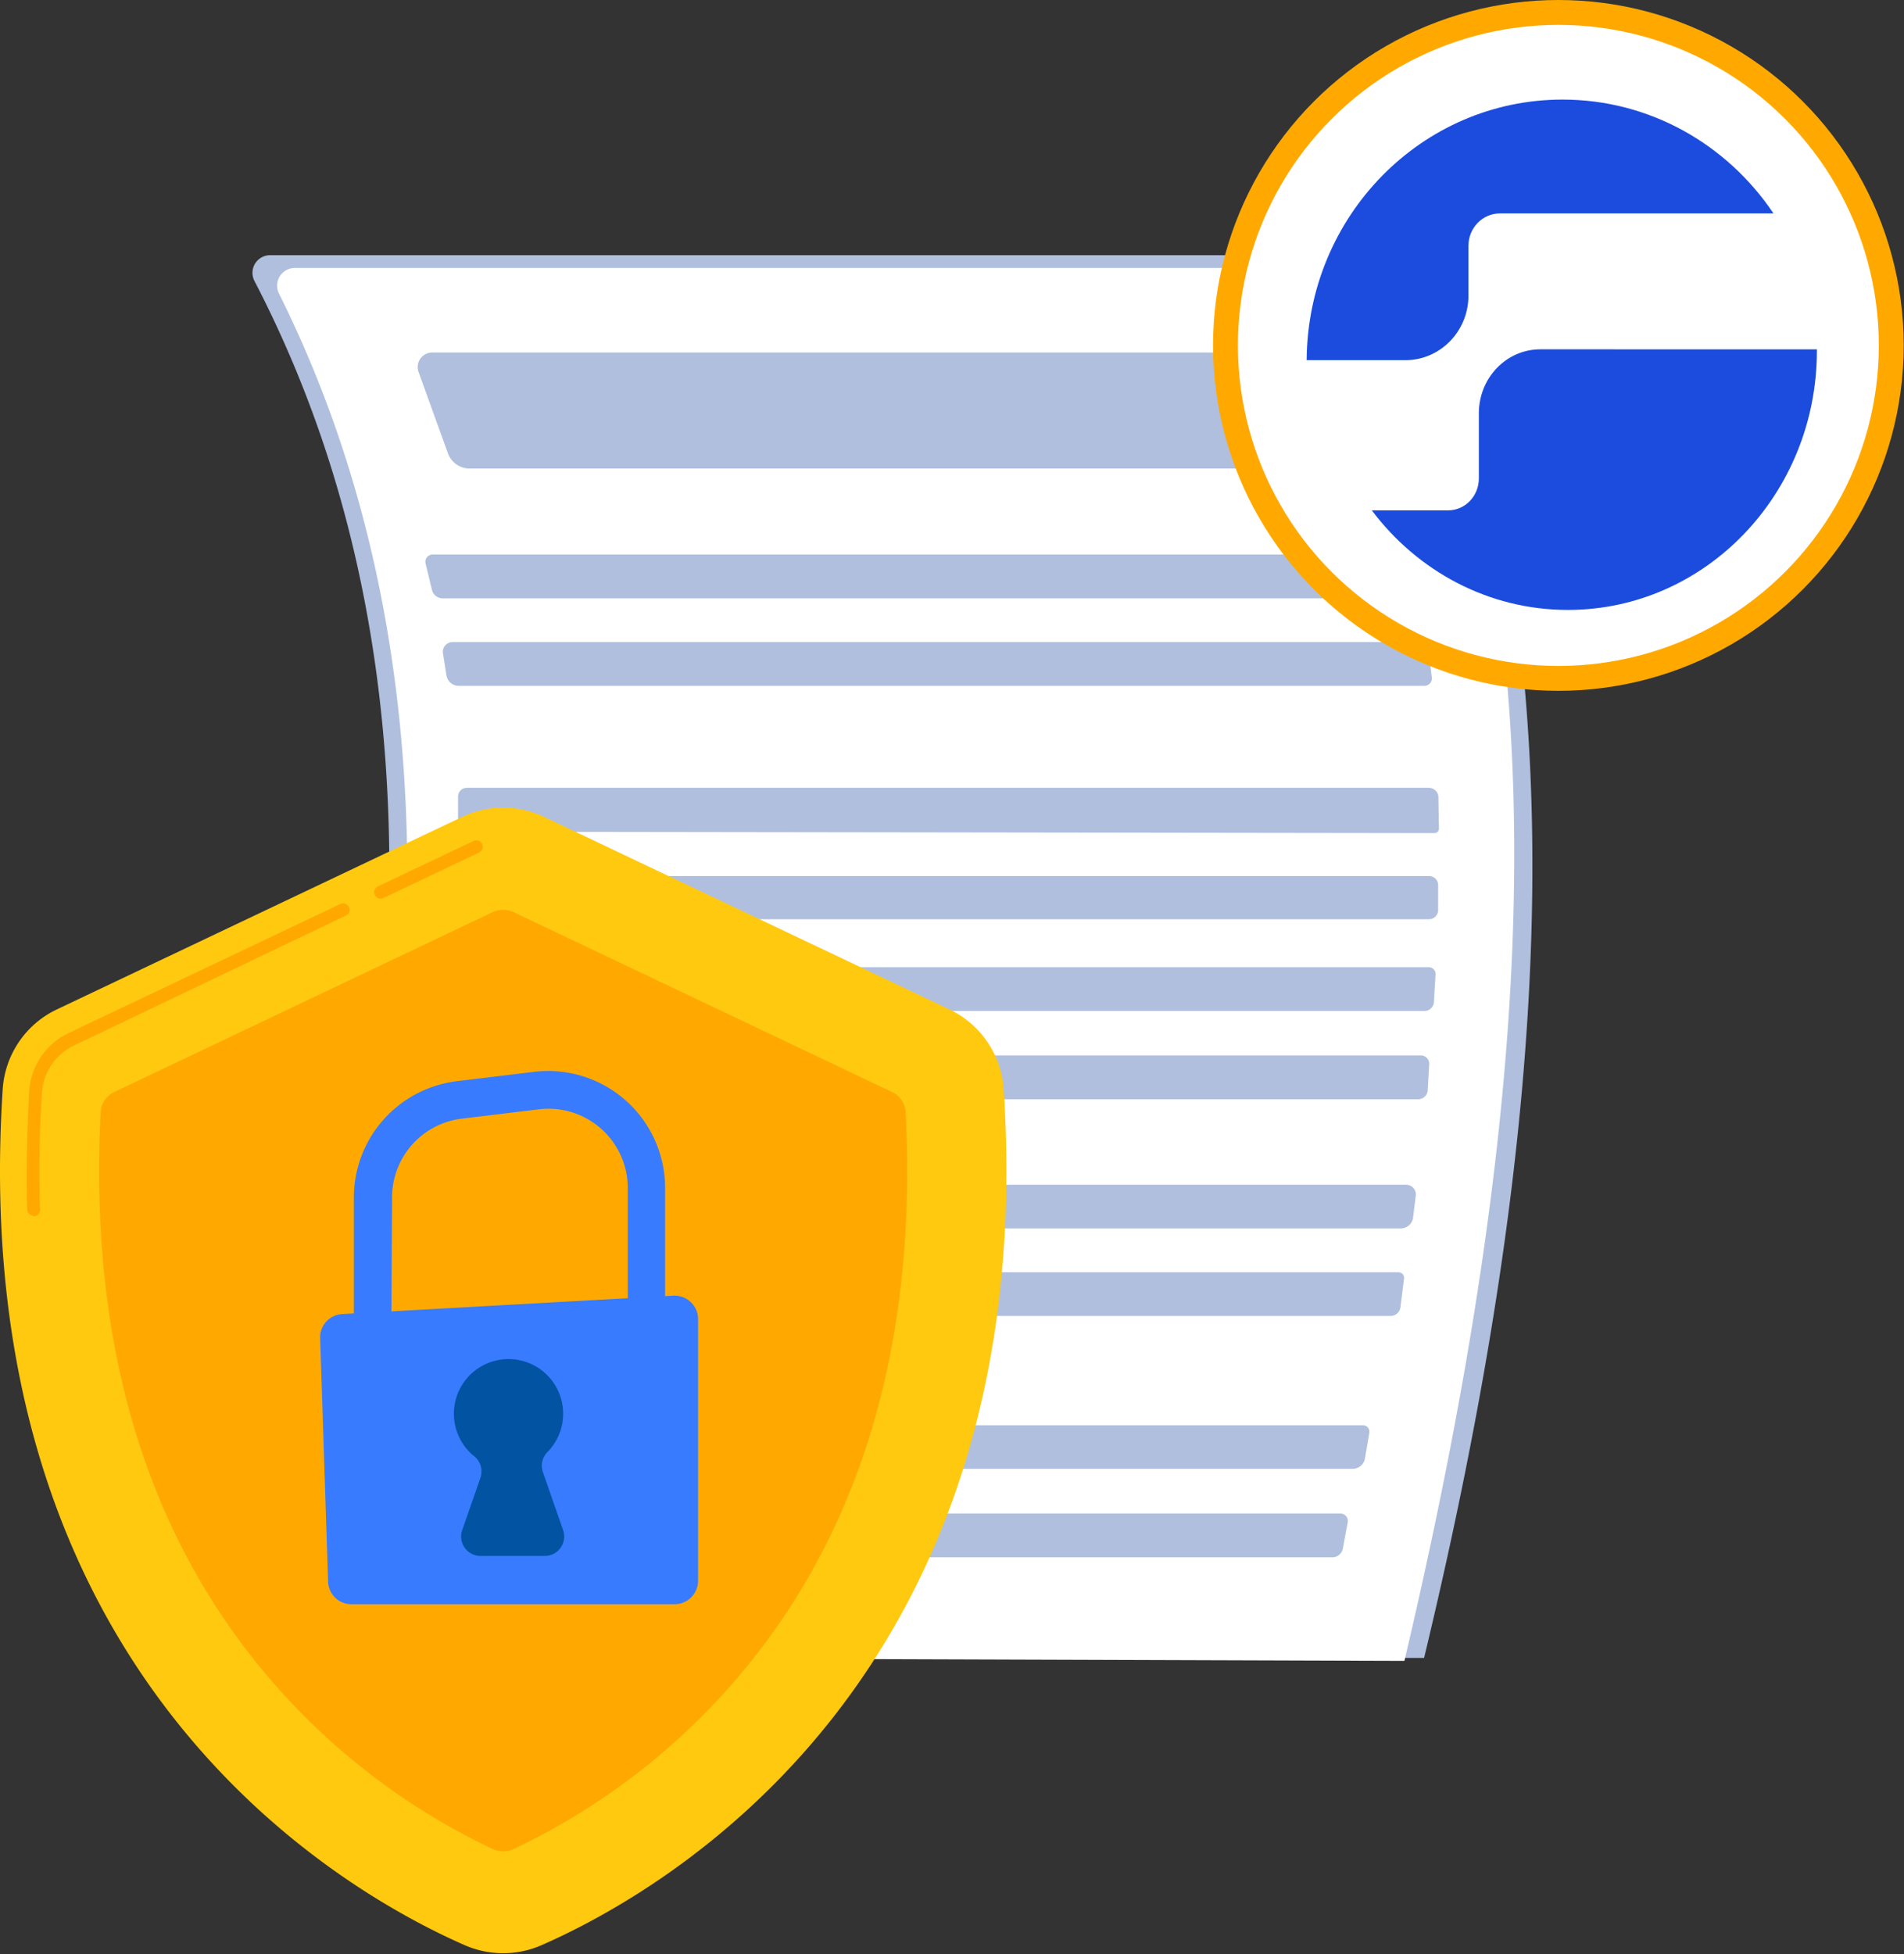
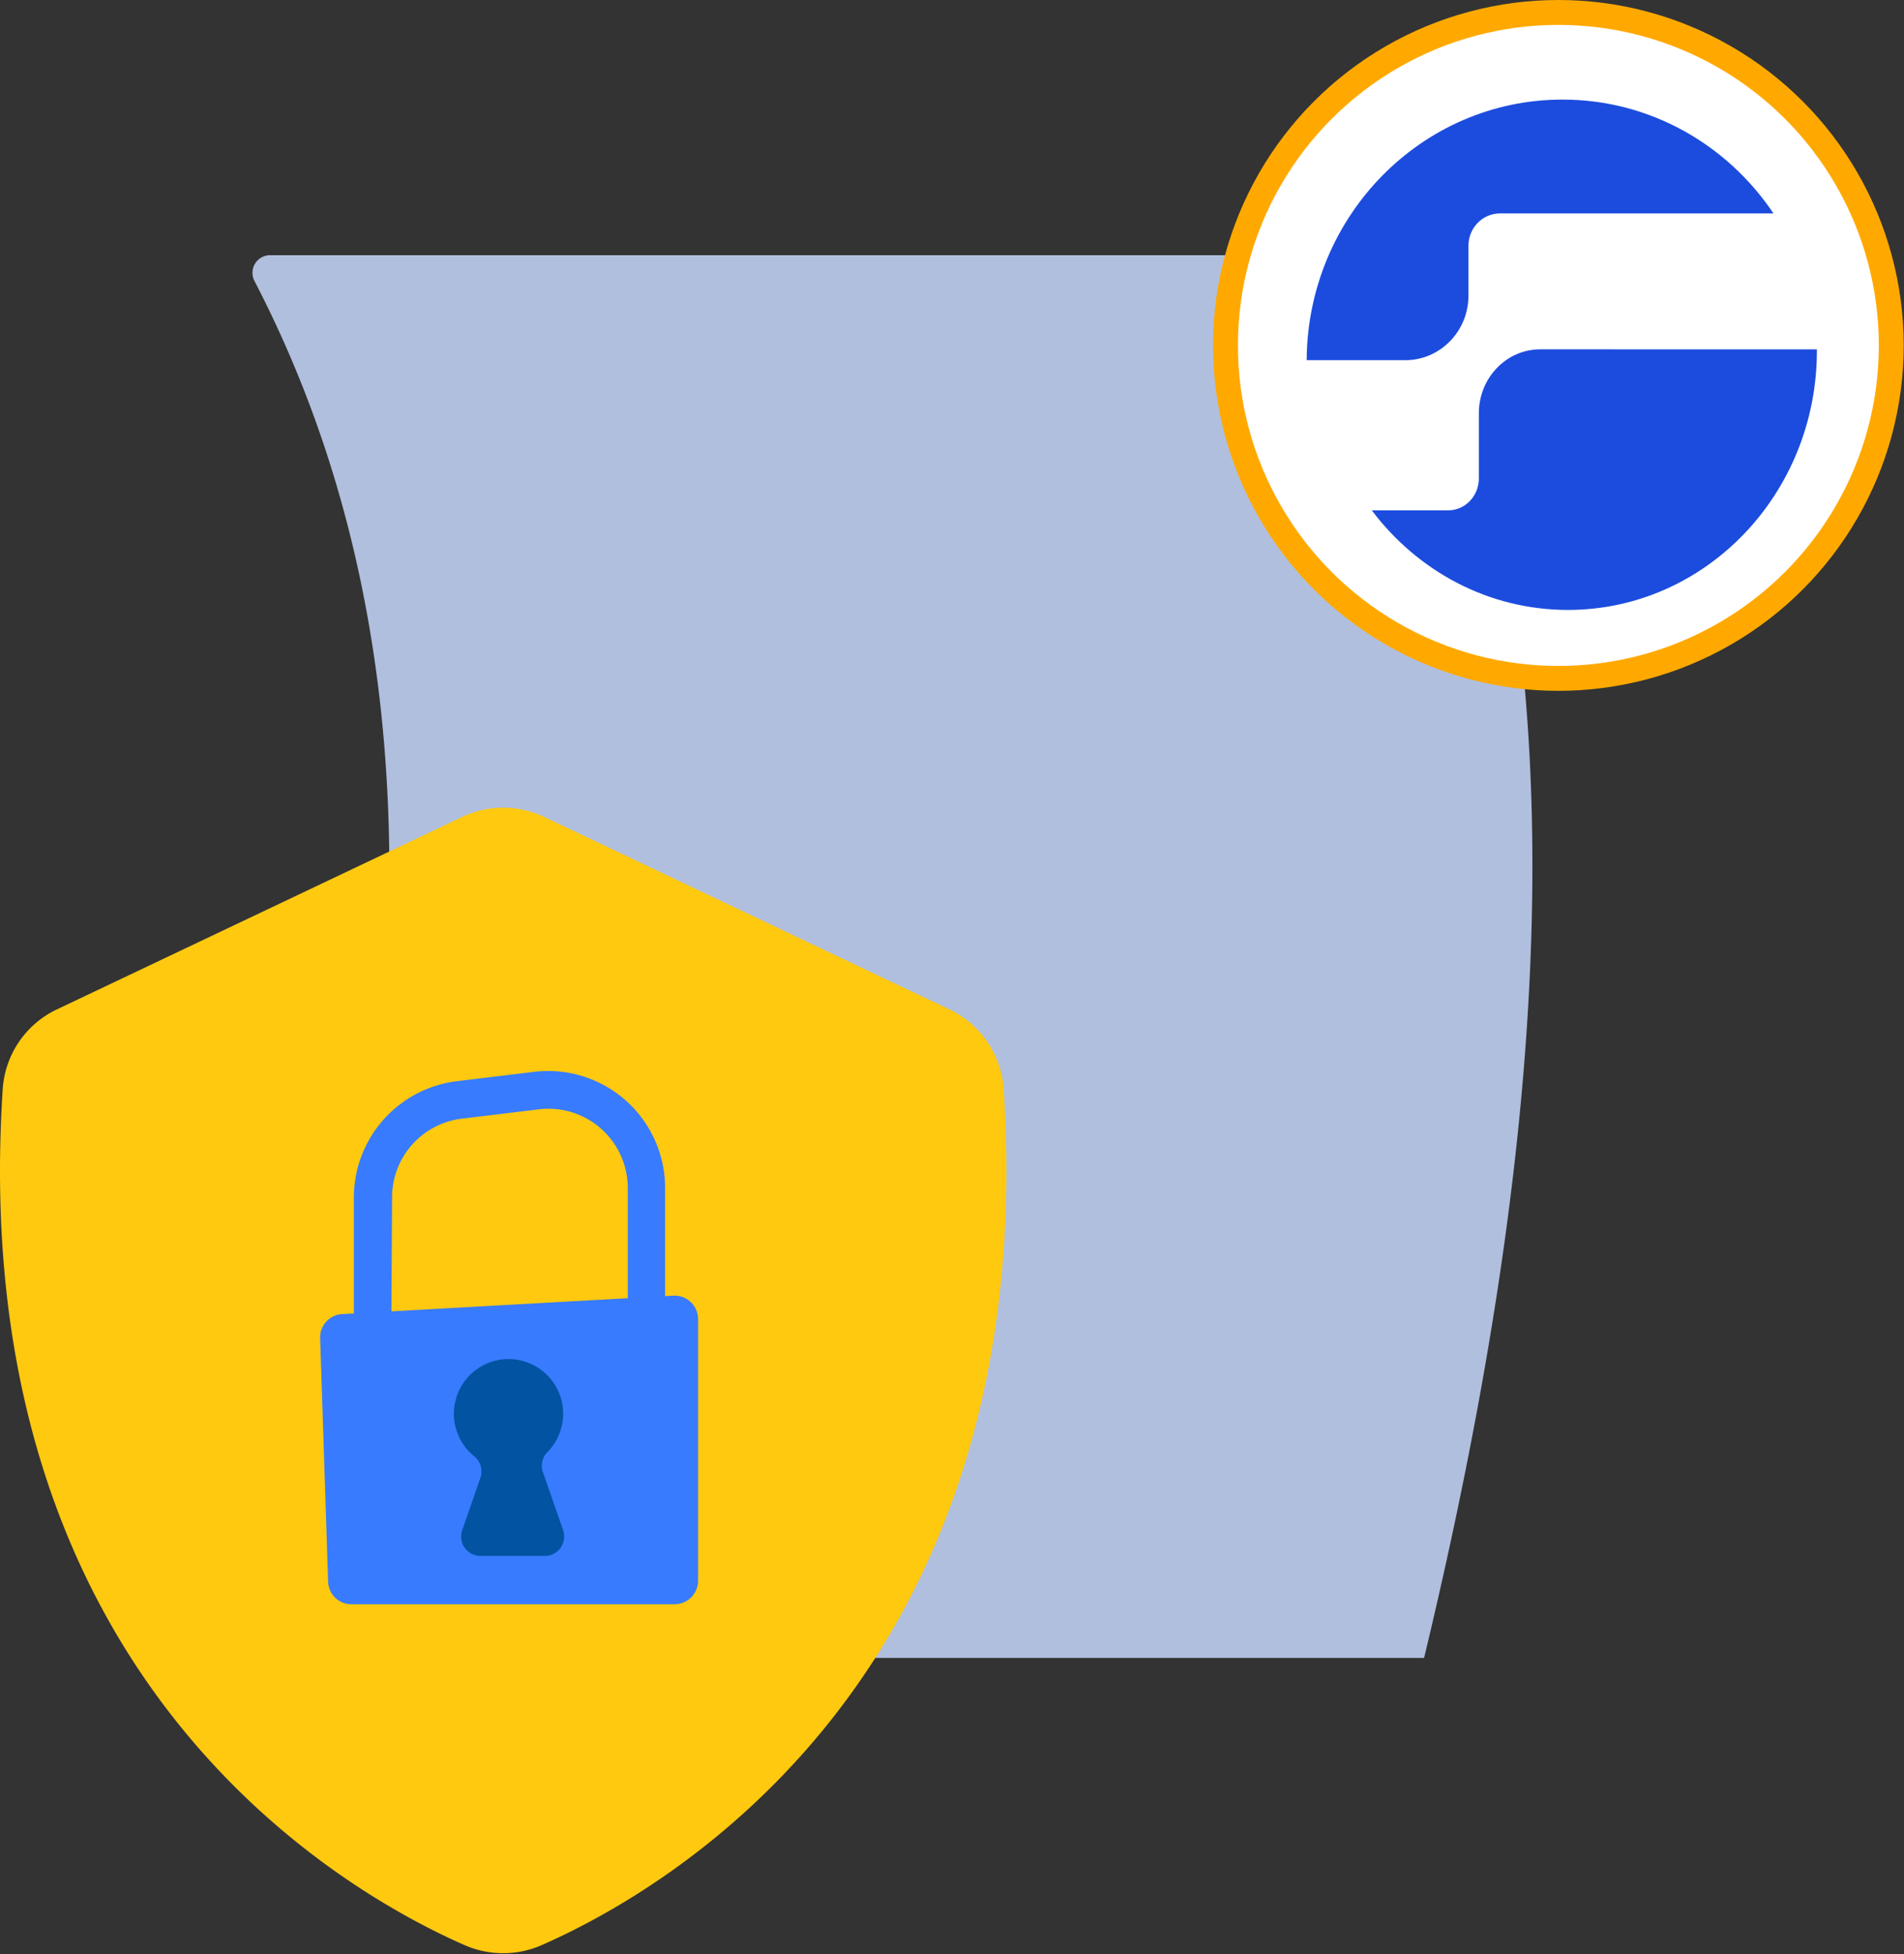
<svg xmlns="http://www.w3.org/2000/svg" width="153" height="157">
  <rect width="100%" height="100%" fill="#333333" stroke="none" />
  <g transform="translate(0 1)" fill="none" fill-rule="evenodd">
    <path d="M120.556 62.71h-7.46a.36.36 0 0 1-.37-.37.36.36 0 0 1 .37-.36h7.46c.2 0 .365.16.37.36a.37.37 0 0 1-.37.37z" fill="#0253A2" fill-rule="nonzero" />
    <path d="M114.436 132.19h-95.11c14.6-43.06 16.83-80.36 1.13-110.6a1.42 1.42 0 0 1 1.24-2.09h90.12c1.606 0 3.044.997 3.61 2.5 11.88 31.54 8.83 69.36-.99 110.19z" fill="#B0BFDE" fill-rule="nonzero" />
-     <path d="m112.856 132.43-91.51-.3c13.93-42.66 16-79.59 1.08-109.53a1.42 1.42 0 0 1 1.21-2.07h87.36a3.75 3.75 0 0 1 3.5 2.51c11.5 31.2 7.88 68.96-1.64 109.39z" fill="#FFF" fill-rule="nonzero" />
-     <path d="M107.336 36.64h-69.62a1.85 1.85 0 0 1-1.72-1.22l-2.36-6.53a1.17 1.17 0 0 1 1.09-1.57h70.57c.612 0 1.148.41 1.31 1l1.72 7a1 1 0 0 1-.99 1.32zM113.656 47.07h-78.08a.89.89 0 0 1-.87-.7l-.51-2.11a.58.58 0 0 1 .56-.71h78.47a.73.73 0 0 1 .72.63l.32 2.16a.63.63 0 0 1-.61.73zM114.466 54.1h-77.59a1 1 0 0 1-1-.84l-.28-1.76a.79.79 0 0 1 .77-.92h77.71a.71.71 0 0 1 .71.64l.27 2.21a.6.6 0 0 1-.59.67zM115.626 65.56a.36.36 0 0 1-.36.37l-77.46-.11a1 1 0 0 1-1-1V63a.71.71 0 0 1 .71-.71h77.3a.77.77 0 0 1 .77.76l.04 2.51zM114.826 72.85h-77.64v-2.47a1 1 0 0 1 1-1h76.66a.73.73 0 0 1 .72.75v2a.75.75 0 0 1-.74.72zM114.456 80.22h-77.27V76.7h77.63a.55.55 0 0 1 .54.58l-.13 2.2a.77.77 0 0 1-.77.74zM113.996 87.31h-78v-3.52h78.19a.67.67 0 0 1 .66.71l-.12 2.09a.77.77 0 0 1-.73.72zM112.566 97.69h-78.77v-3.51h79.2a.78.78 0 0 1 .77.89l-.22 1.78a1 1 0 0 1-.98.84zM111.766 104.72h-78v-3.51h78.61a.45.45 0 0 1 .45.5l-.29 2.3a.8.8 0 0 1-.77.71zM108.726 117h-76.55v-3.5h77.36a.52.52 0 0 1 .5.6l-.36 2.11a1 1 0 0 1-.95.79zM107.066 124.11h-76.52v-3.52h77.16a.6.6 0 0 1 .59.72l-.39 2.09a.86.86 0 0 1-.84.71z" fill="#B0BFDE" fill-rule="nonzero" />
    <path d="M80.656 86.52a7.67 7.67 0 0 0-4.37-6.43l-32.56-15.46a7.68 7.68 0 0 0-6.59 0L4.576 80.09a7.64 7.64 0 0 0-4.36 6.43c-3.06 47.2 27.21 64.4 37.13 68.75a7.7 7.7 0 0 0 6.17 0c9.92-4.35 40.19-21.55 37.14-68.75z" fill="#FFC910" fill-rule="nonzero" />
-     <path d="M30.586 71.2a.52.52 0 0 1-.22-.99l7.69-3.65a.52.52 0 0 1 .69.25.51.51 0 0 1-.25.68l-7.69 3.66a.59.59 0 0 1-.22.05zM2.696 96.68a.52.52 0 0 1-.51-.5c-.1-3.07 0-6.28.16-9.52A5.56 5.56 0 0 1 5.496 82l21.9-10.4a.52.52 0 0 1 .45.93L5.936 83a4.51 4.51 0 0 0-2.56 3.76c-.21 3.22-.26 6.39-.16 9.42a.52.52 0 0 1-.5.54l-.02-.04z" fill="#FFA900" fill-rule="nonzero" />
-     <path d="M72.776 88.36a1.89 1.89 0 0 0-1.09-1.63l-30.43-14.46a2 2 0 0 0-1.65 0L9.176 86.73a1.89 1.89 0 0 0-1.09 1.63c-.9 17.61 3.17 32.3 12.1 43.69a53.94 53.94 0 0 0 19.44 15.51 2 2 0 0 0 1.62 0 54.1 54.1 0 0 0 19.44-15.51c8.93-11.39 12.99-26.05 12.09-43.69z" fill="#FFA900" fill-rule="nonzero" />
    <path d="M31.436 107.28h-3V95.19a9.42 9.42 0 0 1 8.27-9.33l6.2-.75a9.4 9.4 0 0 1 10.54 9.33V105h-3V94.44a6.37 6.37 0 0 0-7.14-6.32l-6.2.75a6.37 6.37 0 0 0-5.6 6.32l-.07 12.09z" fill="#387BFF" fill-rule="nonzero" />
    <path d="m27.506 104.57 26.59-1.48a1.89 1.89 0 0 1 2 1.89V126a1.89 1.89 0 0 1-1.89 1.88h-25.96a1.87 1.87 0 0 1-1.88-1.82l-.64-19.59a1.87 1.87 0 0 1 1.78-1.9z" fill="#387BFF" fill-rule="nonzero" />
    <path d="m45.236 121.89-1.61-4.63a1.55 1.55 0 0 1 .35-1.59 4.39 4.39 0 1 0-5.87.32 1.57 1.57 0 0 1 .5 1.73l-1.45 4.17a1.56 1.56 0 0 0 1.48 2.11h5.13a1.56 1.56 0 0 0 1.47-2.11z" fill="#0253A2" fill-rule="nonzero" />
    <circle stroke="#FFA900" stroke-width="2" fill="#FFF" fill-rule="nonzero" cx="125.226" cy="26.75" r="26.75" />
    <g fill="#1C4CDE">
      <path d="M105 27.936h7.932c2.8 0 5.069-2.325 5.069-5.193v-4.002c0-1.434 1.134-2.596 2.534-2.596h21.976C138.804 10.622 132.594 7 125.558 7c-11.313 0-20.49 9.362-20.558 20.936M145.999 27.065l-22.23-.001c-2.724 0-4.932 2.299-4.932 5.134v5.235c0 1.418-1.104 2.567-2.466 2.567h-6.137c3.662 4.87 9.36 8 15.762 8C137.044 48 146 38.676 146 27.174l-.001-.11" />
    </g>
  </g>
</svg>